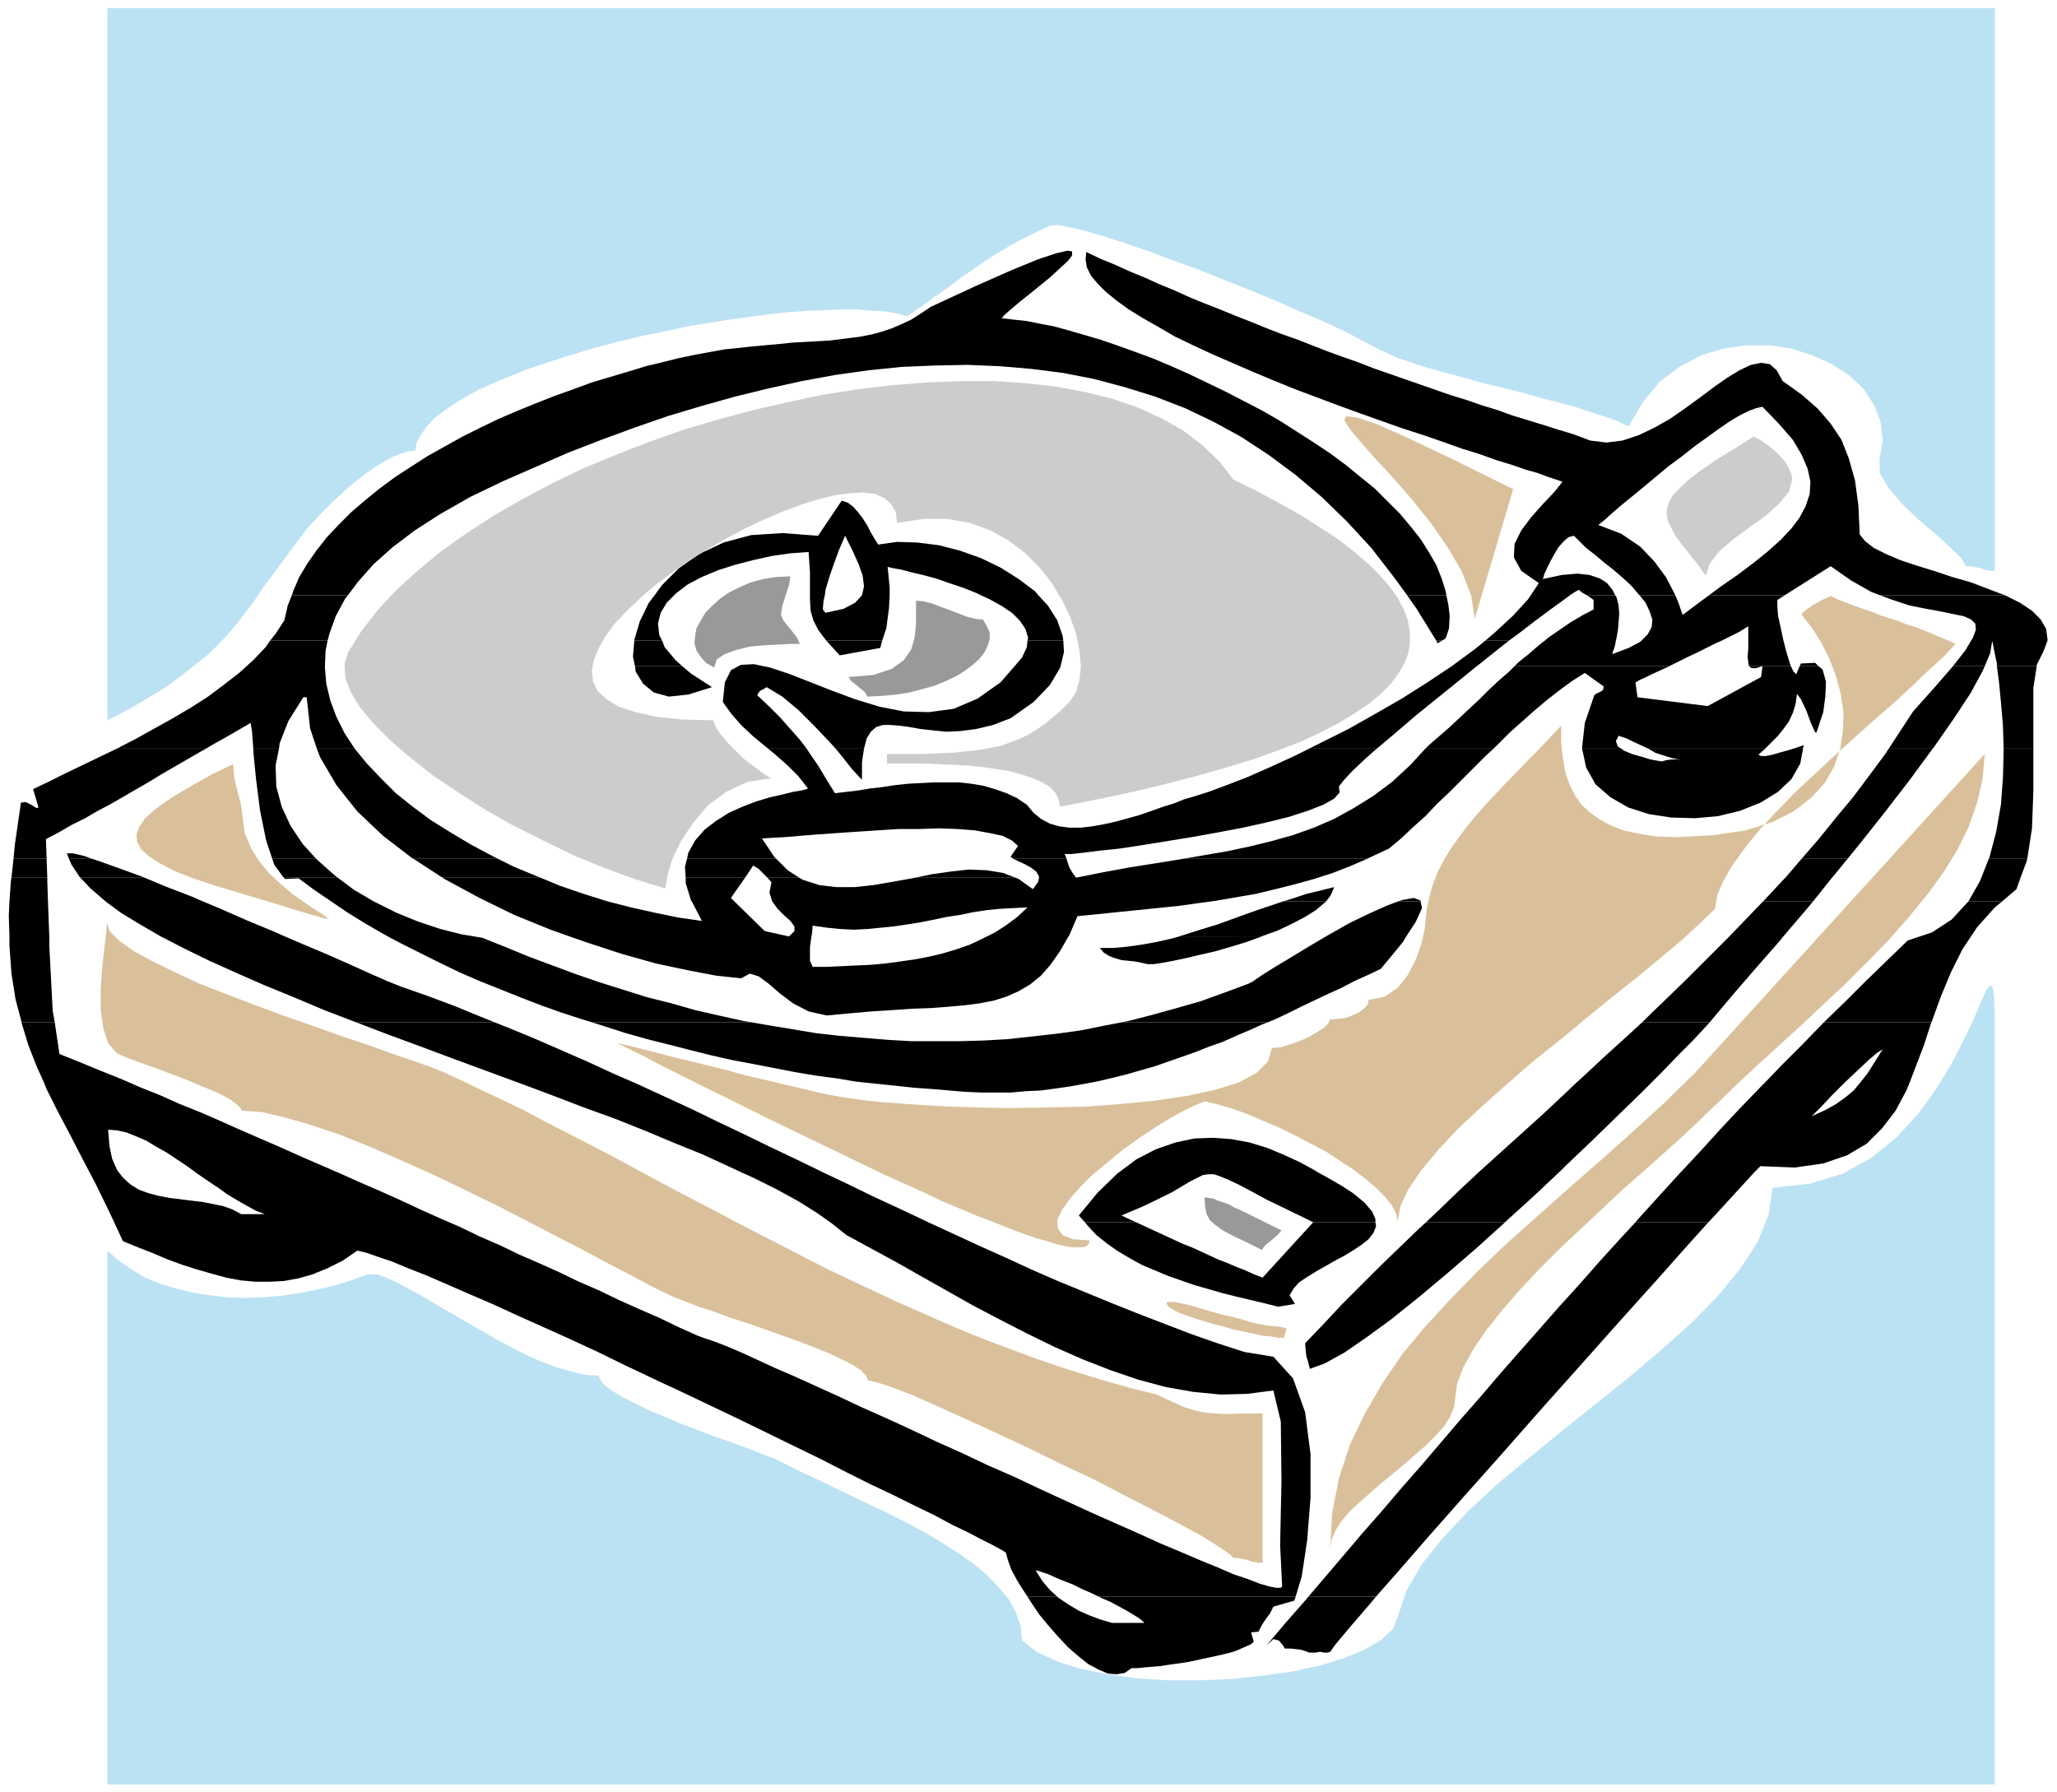
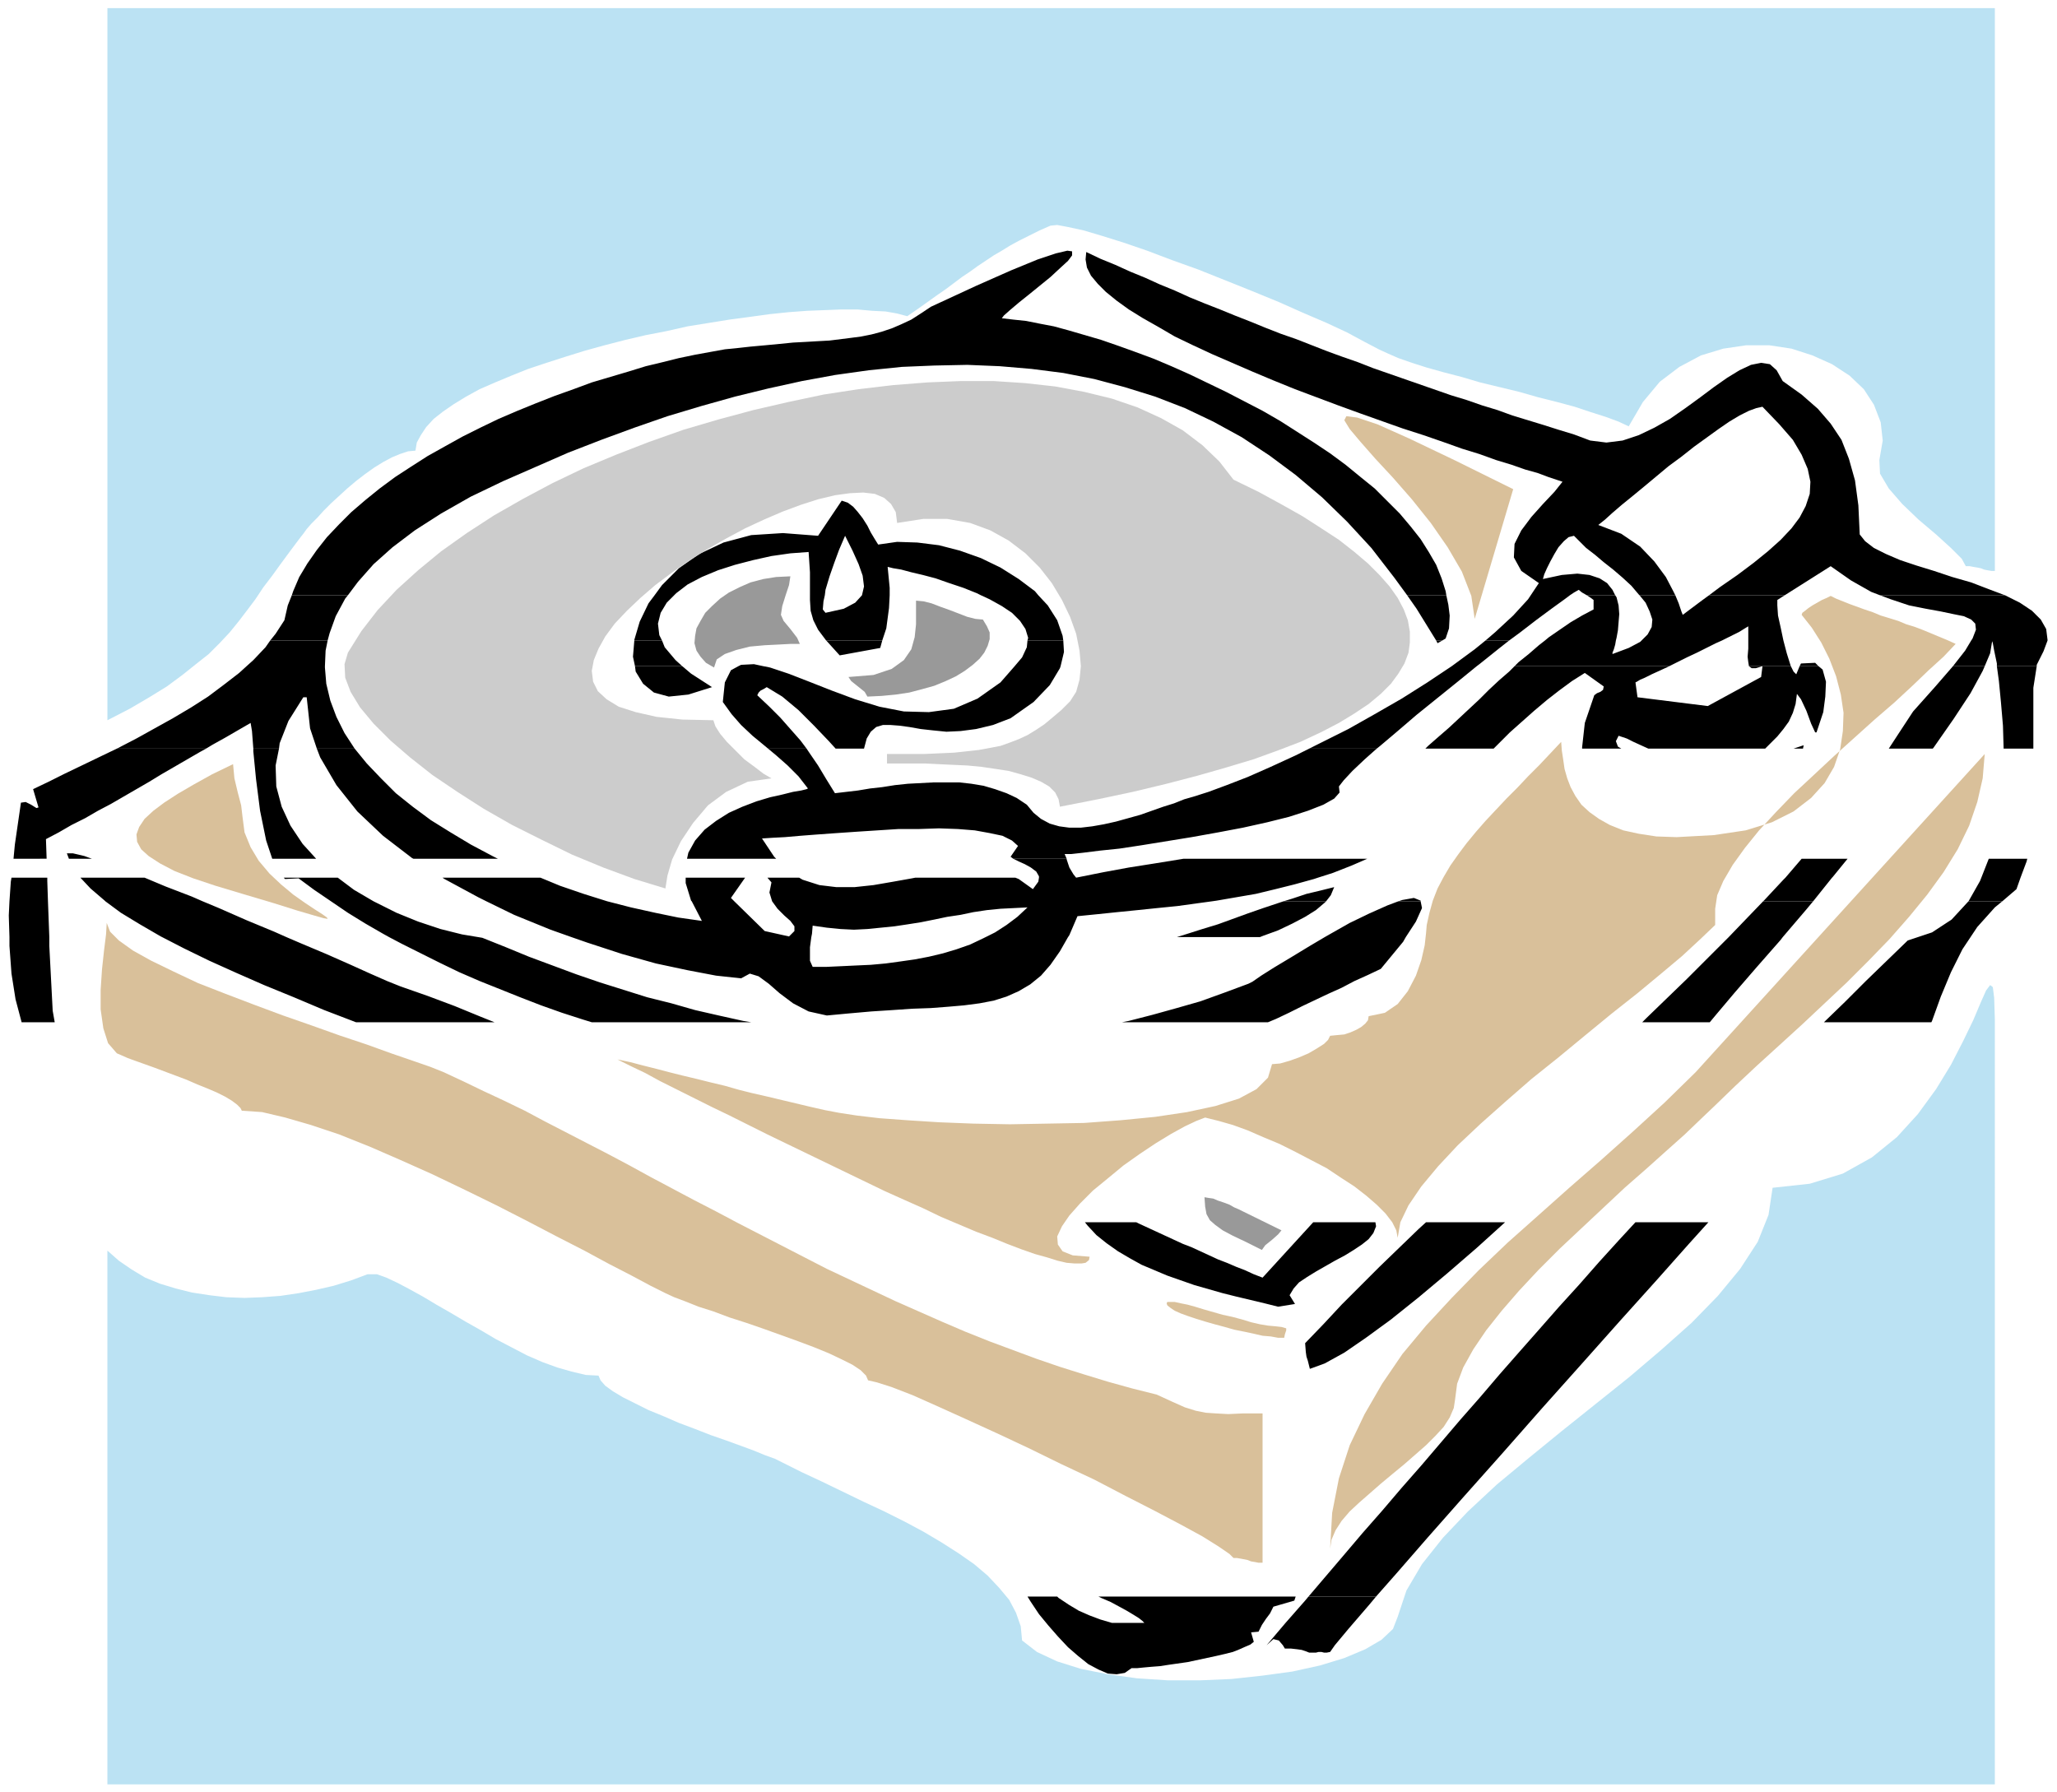
<svg xmlns="http://www.w3.org/2000/svg" width="5.03in" height="420.64" fill-rule="evenodd" stroke-linecap="round" preserveAspectRatio="none" viewBox="0 0 3045 2652">
  <style>.pen2{stroke:none}.brush3{fill:#000}.brush5{fill:#d9c09a}.brush6{fill:#ccc}.brush7{fill:#999}</style>
  <path d="M0 0h3045v2652H0z" style="fill:none;stroke:none" />
  <path d="m432 881 2-6 9-21 12-20 14-20 15-19 18-19 18-18 21-18 21-17 23-17 23-15 25-16 25-14 27-15 26-13 27-13 28-12 27-11 28-11 28-10 27-10 27-8 27-8 26-8 25-6 24-6 24-5 22-4 22-4 20-2 18-2 22-2 21-2 20-2 19-1 17-1 18-1 16-2 16-2 15-2 15-3 15-4 15-5 14-6 15-7 14-9 15-10 67-31 52-23 39-16 27-9 17-4 7 1v6l-6 8-12 11-14 13-16 13-16 13-15 12-13 11-9 8-3 4 17 2 19 2 20 4 21 4 22 6 24 7 24 7 26 9 25 9 27 10 26 11 27 12 27 13 27 13 27 14 27 14 26 15 25 16 25 16 24 16 23 17 22 18 21 17 19 19 18 18 16 19 15 19 12 19 11 19 8 20 6 19 1 6h-58l-19-26-34-44-36-39-37-36-39-33-39-29-41-27-42-23-42-20-44-17-45-14-45-12-46-9-47-6-47-4-48-2-49 1-48 2-49 5-50 7-49 9-50 11-49 12-50 14-50 15-49 17-49 18-49 19-48 21-48 21-48 23-44 25-39 25-33 25-28 25-23 26-15 20h-83z" class="pen2 brush3" />
  <path d="m969 881 11-15 25-25 30-21 36-17 41-11 47-3 52 4 35-52 9 3 8 6 7 8 7 9 7 11 5 10 6 10 5 8 28-4 30 1 32 4 31 8 31 11 29 14 27 17 24 18 5 6h-85l-6-3-20-8-21-7-20-7-19-5-17-4-15-4-12-2-8-2 3 31v11h-41l3-13-2-16-6-17-9-20-11-22-3 7-6 14-7 19-7 20-6 20-1 8h-22v-34l-2-30-27 2-28 4-27 6-27 7-25 8-24 10-21 11-17 13-3 3h-29zm1297 0 12-18-26-18-11-20 1-20 10-20 15-20 17-19 17-18 12-15-9-3-12-4-16-6-18-5-20-7-23-7-25-9-26-8-28-10-29-10-31-10-31-11-31-11-33-12-32-12-32-12-32-13-31-13-30-13-30-13-28-13-27-13-24-14-23-13-21-13-18-13-16-13-12-12-10-12-6-12-2-12 1-11 21 10 22 9 22 10 22 9 22 10 22 9 22 10 22 9 23 9 22 9 23 9 22 9 23 9 23 8 23 9 23 9 22 8 23 8 23 9 23 8 23 8 23 8 23 8 23 8 23 7 23 8 23 7 22 8 23 7 23 7 22 7 23 7 24 9 24 3 24-3 24-8 23-11 23-13 23-16 22-16 20-15 20-14 18-11 17-8 15-3 13 2 10 9 9 16 28 20 24 21 19 22 16 24 11 28 9 32 5 37 2 43 8 10 13 10 18 9 21 9 24 8 26 8 27 9 28 8 26 10 24 9h-185l-13-5-30-17-30-21-68 43h-112l16-12 26-18 24-18 21-17 19-17 16-17 12-16 9-17 6-18 1-18-4-19-9-21-13-22-20-23-25-26-9 2-11 4-14 7-15 9-16 11-18 13-18 13-19 15-19 14-18 15-18 15-17 14-16 13-14 12-11 10-10 8 34 13 28 19 21 22 17 23 11 21 3 6h-53l-1-1-11-13-13-12-14-12-14-11-13-11-13-10-10-10-8-8-8 2-7 6-8 9-6 10-6 11-5 10-4 9-2 7 28-6 23-2 18 2 15 5 11 7 8 10 4 8h-42l-7-4-5-4-7 4-6 4h-58zM400 948l8-10 13-20 5-22 6-15h83l-4 5-14 26-9 25-3 11h-85zm539 0v-1l8-27 13-27 9-12h29l-11 11-9 15-4 16 2 17 4 8h-41zm284 0-12-16-7-14-4-14-1-16v-7h22l-2 9-1 12 4 5 27-6 17-9 10-11h41l-1 19-4 30-6 18h-83zm298 0 1-4-4-13-8-12-12-12-15-10-18-10-13-6h85l14 15 14 22 8 23 1 7h-53zm605 0-29-47-14-20h58l3 14 2 16-1 19-5 15-5 3h-9zm73 0 14-12 27-25 22-24 4-6h58l-8 6-18 13-23 17-26 20-15 11h-35z" class="pen2 brush3" />
  <path d="m2287 948 6-5 16-11 16-11 17-10 17-9v-14l-4-3-6-4h42l2 3 3 12 1 13-1 12-1 12-2 11-1 4h-105zm143 0 9-9 6-11 1-11-4-12-6-13-9-11h53l5 12 4 12 2 5 28-21 11-8h112l-11 7v8l1 15 4 18 4 19h-52v-21l-5 3-8 5-10 5-12 6-4 2h-119zm488 0 2-3 5-13-1-9-6-6-11-5-15-3-19-4-22-4-25-5-27-9-16-6h185l22 11 18 12 13 13 8 14 2 16v1h-113zM365 986l10-9 18-19 7-10h85l-3 15-1 23H365zm575 0-3-14 2-24h41l4 10 16 19 10 9h-70zm153 0 4-2 19-1 14 3h-37zm409 0 11-13 7-15 1-10h53l1 17-5 21h-68zm647 0 34-25 16-13h35l-14 11-30 24-4 3h-37zm93 0 6-6 15-12 15-13 9-7h105l-1 6-2 7-2 5v2l24-9 17-9 2-2h119l-9 4-14 7-14 7-15 7-14 7-12 6h-229zm347 0-1-6-1-8 1-12v-12h52l5 19 5 16 1 3h-62zm75 0 2-4 21-1 5 5h-28zm227 0 18-23 9-15h113l-6 16-10 20v2h-59v-4l-4-19-2-11-1-3-3 18-8 19h-47zm-1668-38 1 1 19 21 60-11 3-11h-83zm903 0 2 4 7-4h-9zM173 1108l2-1 27-14 27-15 27-15 27-16 25-16 24-18 22-17 11-10h116v2l2 24 6 25 9 24 12 24 15 23h-56l-10-30-5-46h-5l-22 35-13 33-1 8h-38l-2-26-2-12-19 11-19 11-18 10-10 6H173zm964 0-6-5-17-14-17-16-14-16-13-18 3-29 9-18 11-6h37l10 2 27 9 31 12 33 13 35 13 36 11 36 7 37 1 37-5 35-15 34-24 21-24h68l-1 3-15 25-24 25-34 24-26 10-25 6-23 3-21 1-20-2-18-2-17-3-15-2-13-1h-11l-10 3-8 7-6 10-4 15h-42l-10-11-22-23-23-23-24-20-23-14-5 3-4 2-3 3-2 4 18 17 16 16 15 17 15 17 9 12h-57zm801 0 18-9 40-20 39-22 40-23 38-24 36-24h37l-27 22-31 25-31 25-28 24-26 22-5 4h-100z" class="pen2 brush3" />
  <path d="m2110 1108 4-4 16-14 15-13 15-14 15-14 15-14 14-14 15-14 15-13 8-8h229l-2 1-13 6-11 5-10 5-7 3-5 3-2 1 3 22 104 13 79-43 2-16-10 3h-6l-4-3h62l4 8 4 4 5-12h28l6 5 5 18-1 22-3 23-6 18-4 12h-2l-6-13-7-19-8-17-6-8-2 15-4 13-6 13-8 11-9 11-10 10-8 8h-173l-11-5-11-5-10-5-12-4-4 8 3 8 5 3h-58v-2l4-36 14-41 4-3 5-2 4-3 1-5-28-20-19 12-19 14-18 14-19 16-18 16-18 16-18 18-6 6h-101zm545 0 9-3 6-2-1 5h-14zm141 0 15-23 21-32 33-37 26-30h47l-3 7-18 33-25 38-30 43-1 1h-65zm170 0-1-34-3-35-3-31-3-22h59l-5 32v90h-44zM940 986l1 8 11 18 16 13 22 6 29-3 35-11-31-20-13-11h-70zM20 1271l2-21 9-62 7-1 8 4 8 5 3-1-8-27 23-11 24-12 25-12 27-13 25-12h132l-9 5-19 11-19 11-19 11-18 11-19 11-19 11-19 11-19 10-19 11-20 10-19 11-19 10 1 29H20zm82 0-3-8h9l17 4 11 4h-34zm301 0-9-27-9-44-6-47-4-41v-4h38l-5 25 1 31 8 30 13 28 18 27 20 22h-65zm209 0-2-1-43-33-38-36-31-39-24-41-5-13h56l18 22 21 22 22 22 25 20 27 20 29 18 30 18 32 17 8 4H612zm405 0 2-9 10-18 14-16 17-13 19-12 20-9 21-8 20-6 18-4 16-4 12-2 8-2 2-1-14-18-16-16-17-15-12-10h57l4 6 13 19 12 20 13 21 17-2 17-2 18-3 18-2 19-3 19-2 19-1 19-1h38l18 2 18 3 17 5 17 6 15 7 15 10 10 12 11 9 13 7 14 4 15 2h17l17-2 17-3 18-4 18-5 18-5 17-6 17-6 16-5 15-6 14-4 22-7 27-10 31-12 34-15 37-17 20-10h100l-18 16-18 17-13 14-7 9 1 9-8 9-16 9-23 9-28 9-32 8-36 8-37 7-39 7-37 6-37 6-33 5-29 3-24 3-18 2h-10l3 7h-79l-4-3 11-16-9-8-14-7-19-4-22-4-25-2-28-1-30 1h-30l-31 2-31 2-29 2-28 2-26 2-23 2-19 1-15 1 18 27 3 3h-132z" class="pen2 brush3" />
-   <path d="m1752 1271 29-5 35-6 33-7 33-8 32-9 31-11 30-13 29-16 29-18 28-21 27-25 22-24h101l-12 11-18 18-18 18-18 18-18 17-17 18-18 16-18 17-18 15-28 13-4 2h-272zm915 0 26-30 25-31 25-30 24-32 23-31 6-9h65l-33 45-37 48-38 48-18 22h-68zm277 0 1-2 10-38 7-40 3-40 1-40v-3h44v63l-2 55-7 45h-57zm-1707-163 9 11 15 19 11 12 4 4v-26l3-20h-42zm1105 0 6 28 14 25 22 19 26 15 31 10 33 5 35 1 34-3 33-8 30-12 26-16 20-19 13-23 4-22h-14l-10 3-11 3-10 3-10 2h-7l-4-2 9-8 1-1h-173l10 6 12 4 13 4 14 3-7-1h-7l-8 1-7 2-6-1-11-2-13-4-14-4-12-5-4-3h-58zM17 1299l3-28h49l1 28H17zm102 0-1-1-12-18-4-9h34l12 4 28 10 33 12 5 2h-95zm301 0-14-19-3-9h65l2 2 26 23 4 3h-80zm235 0-43-28h125l24 12 34 14 5 2H655zm360 0-1-16 3-12h132l17 17 17 11h-47l-7-7-6-6-8-5-12 18h-88zm340 0 24-5 28-4 27-3 26 1 25 4 18 7h-148z" class="pen2 brush3" />
  <path d="M1538 1299v-2l-4-7-8-6-9-5-9-4-8-4h79v1l4 12 6 10 4 5 40-8 38-7 38-6 37-6 6-1h272l-23 10-28 11-22 7h-413zm1105 0 24-28h68l-22 27-1 1h-69zm290 0 11-28h57l-1 4-9 24h-58zM14 1334l2-29 1-6h53v5l1 30H14zm142 0-1-1-21-18-15-16h95l31 13 39 15 16 7H156zm334 0-25-17-23-17-20 1-2-2h80l24 18 29 17h-63zm230 0-12-6-50-27-3-2h145l29 12 35 12 35 11H720zm304 0-1-1-8-26v-8h88l-21 30 5 5h-63zm119 0-4-13 3-15-6-7h47l5 3 25 8 25 3h27l28-3 29-5 28-5 5-1h148l5 2 21 15 8-11 1-6h413l-6 2-29 8-28 7-29 7-29 5-29 5-7 1h-651zm757 0 13-4 21-7 21-5 20-5-5 12-7 9h-63zm170 0 6-2 17-3 10 4v1h-33zm540 0 2-2 28-30 3-3h69l-28 35h-74zm304 0 17-30 2-5h58l-6 17-21 18h-50zM14 1387l-1-32 1-21h57l2 53H14zm226 0-2-1-31-18-28-17-23-17h144l24 10 41 18 41 17 18 8H240zm336 0-9-5-26-15-26-16-25-17h63l2 1 32 16 32 13 33 11 32 8 24 4H576zm270 0-31-11-54-22-41-20h179l35 9 36 8 34 7 35 5-15-29h63l45 44 36 8 8-8v-7l-6-8-9-8-10-10-8-11h651l-22 3-29 4-30 3-29 3-30 3-29 3-30 3-12 28-2 3h-122l14-7 17-11 16-12 15-14-20 1-20 1-20 2-20 3-19 4-20 3-19 4-20 4-19 3-20 3-20 2-20 2-20 1-20-1-20-2-21-3-1 12-1 5H846z" class="pen2 brush3" />
  <path d="m1742 1387 16-5 22-7 23-7 22-8 22-8 23-8 21-7 9-3h63l-2 2-13 11-16 10-19 10-21 10-22 8-5 2h-123zm219 0 7-4 30-17 29-14 27-12 16-6h33l2 10-9 20-15 23h-120zm598 0 25-26 26-27h74l-10 12-35 41h-80zm280 0 21-7 29-19 24-26 1-1h50l-11 9-26 29-10 15h-78zM32 1513l-9-34-6-38-3-41v-13h59v13l5 96 3 17H32zm495 0-47-18-45-19-44-18-41-18-40-18-37-18-33-17h184l21 9 38 16 34 15 31 14 25 11 20 8 40 14 40 15 39 16 20 8H527zm349 0-13-4-31-10-31-11-31-12-30-12-30-12-30-13-29-14-28-14-28-14-19-10h132l6 1 35 14 34 14 35 13 35 13 35 12 35 11 35 11 36 9 35 10 35 8 36 8 12 2H876zm785 0 10-2 35-9 36-10 35-10 36-13 35-13 6-3 13-9 19-12 25-15 28-17 22-13h120l-4 7-33 40-19 9-20 9-19 10-20 9-19 9-19 9-20 10-19 9-12 5h-216zm770 0 6-6 30-29 30-29 29-29 29-29 4-4h80l-3 4-36 41-32 37-27 32-10 12h-100zm269 0 31-30 31-31 31-30 31-30 15-5h78l-12 18-17 34-15 36-13 36-1 2h-159zM846 1387l23 8 52 17 50 14 47 10 42 8 37 4 13-7 13 4 15 11 16 14 20 15 23 12 27 6 32-3 34-3 31-2 29-2 28-1 26-2 23-2 23-3 21-4 19-6 18-8 17-10 16-13 14-16 14-20 12-21h-122l-4 2-19 9-20 7-20 6-21 5-21 4-21 3-22 3-22 2-22 1-21 1-22 1h-21l-4-9v-20l2-15H846z" class="pen2 brush3" />
-   <path d="m1742 1387-7 2-22 5-22 4-21 3-21 2h-21l6 7 8 5 8 3 10 3 10 1 10 1 10 2 9 2h9l13-2 16-3 19-4 21-5 22-5 24-7 23-7 19-7h-123zM65 1602l-10-22-13-33-10-33v-1h49l7 47 30 12 29 12 30 12 14 6H65zm701 0-46-17-49-18-48-18-49-18-47-18h205l20 8 39 16 39 17 39 17 39 18 30 13H766zm512 0-10-1-30-5-30-4-30-5-31-6-31-6-32-6-31-7-32-8-31-8-32-8-32-9-31-10-19-6h236l23 4 36 6 36 6 35 4 36 3 36 3 35 2h72l36-1 35-2 36-4 36-4 36-5 35-7 26-5h216l-8 3-20 9-19 8-20 9-20 7-20 8-20 7-20 7-20 7-21 6-21 6-20 5-21 5-10 2h-339zm1056 0 10-9 31-29 31-28 25-23h100l-11 12-15 16-19 19-25 26-16 16h-111zm279 0 25-26 31-31 31-32h159l-11 34-13 34-8 21h-73l11-14 10-16 12-19-8 5-13 11-17 16-18 17h-118zM132 1734l-11-21-18-35-18-34-16-32-4-10h126l16 7 30 12 29 13 30 12 30 13 29 13 30 13 30 13 29 13 30 13 23 10H288l-11-8-15-10-15-10-16-9-15-9-14-6-15-6-14-3-13-1 2 24 4 19 7 16 2 3h-43zm963 0-15-7-39-18-42-17-43-18-45-18-47-17-47-18-48-18-3-1h172l9 4 39 18 39 18 39 19 38 18 39 19 38 18 37 18h-121zm563 0 24-18 29-15 29-10 28-6 28-1 27 2 27 5 26 8 24 10 24 11 22 12 3 2h-291zm532 0 31-28 31-28 31-28 31-29 20-19h111l-14 14-35 34-38 37-41 39-8 8h-119zm299 0 28-30 30-33 30-32 31-32 5-5h118l-1 1-18 18-15 16-11 11-4 4 20-9 16-9 14-10 12-10 10-12h73l-5 12-16 30-20 26-23 23-29 17-35 12-42 6-51-2-8 8h-109zm-1211-132 19 2 29 3 28 3 28 2 23 2 24 2 23 1h45l22-2 22-1 22-3 21-3 22-4 11-2h-339zM169 1809l-8-17-20-41-9-17h43l7 9 11 10 13 8 14 5 15 4 16 3 16 2 16 2 17 2 15 3 15 3 14 5 13 7h35l-13-5-13-7-14-8-15-9-14-10-15-10-16-11-4-3h209l7 3 29 13 30 13 29 13 30 14 29 13 14 6H169zm1060 0-20-14-27-17-31-17-34-17-22-10h121l2 1 38 18 39 19 39 18 38 18 2 1h-145zm377 0-9-10 28-34 29-28 4-3h291l18 10 19 11 17 11 17 14 11 13 5 11v5h-92l-37-18-31-15-24-13-19-10-15-7-12-5-9-3h-8l-8 1-8 4-10 5-12 7-15 9-20 10-25 12-31 13 13 6 9 4h-76zm505 0 19-18 30-29 30-28h119l-35 33-44 40-2 2h-117zm310 0 6-7 30-33 30-33 2-2h109l-1 1-22 24-32 35-14 15h-108zm-900 554-6-9-10-16-8-15-5-14-3-11-3-2-7-4-11-6-16-8-19-10-23-11-26-14-29-14-32-16-34-16-36-18-37-19-39-19-41-20-41-20-42-20-42-20-43-20-42-20-41-20-41-19-40-18-38-17-37-17-35-15-32-14-30-13-28-11-24-10-21-7-17-6-13-3-22 15-22 11-22 9-21 6-22 4-21 1h-21l-22-2-21-4-22-6-21-6-22-7-22-8-21-9-23-9-22-9-13-28h496l16 7 29 14 30 13 29 14 30 13 29 13 29 14 30 13 29 14 29 13 30 13 29 14 29 13 11 4 15 5 18 7 21 9 24 11 26 12 30 13 31 14 33 15 34 16 36 16 37 17 38 18 38 17 38 18 39 17 38 18 37 17 37 17 36 16 34 15 33 15 31 13 28 12 27 11 23 10 21 7 18 7 14 4 10 2h7l2-2-3-61 2-95-1-88-11-46-39 5-39 1-41-4-40-7-41-11-41-14-41-16-41-18-41-20-41-21-40-21-39-22-39-22-37-21-37-20-35-19-20-16-4-3h145l37 17 39 18 38 17 39 18 39 17 39 16 39 16 40 16 39 15 39 15 40 14 40 13 43 7 29 32 18 50 8 62v65l-5 63-8 53-9 30h-292l-10-5-14-6-14-7-13-5-12-5-11-5-9-3-6-2-4-1 10 16 11 13 11 10h-44z" class="pen2 brush3" />
  <path d="m1937 2363 23-27 29-34 28-33 29-33 29-34 29-33 29-34 29-34 29-33 29-34 29-33 30-34 29-33 30-33 29-33 30-33 24-26h108l-28 31-48 54-54 60-57 64-59 66-59 67-57 64-53 60-47 54-30 34h-100zm-331-554 4 5 13 14 15 12 17 12 17 10 18 10 19 8 19 8 20 7 20 7 21 6 21 6 20 5 21 5 21 5 20 5 25-4-8-13 6-10 8-9 12-8 13-8 14-8 14-8 15-8 13-8 12-8 10-8 7-9 4-10-1-6h-92l-75 82-13-5-13-6-13-5-14-6-13-5-13-6-13-6-13-6-13-5-13-6-13-6-13-6-13-6-13-6-4-2h-76zm505 0-11 10-29 28-29 28-28 28-28 28-27 29-27 28 1 13 1 7 2 6 3 12 22-8 29-16 32-22 37-27 40-32 43-36 44-38 42-38h-117zm-590 554 5 8 12 18 14 17 14 16 15 16 15 13 15 12 15 8 14 6 13 1 12-2 10-7h8l10-1 11-1 13-1 13-2 14-2 14-2 14-3 14-3 14-3 13-3 12-3 10-4 9-4 7-3 5-4-4-14 11-1 5-10 6-9 6-8 5-10 31-9 2-6h-292l4 2 14 6 13 7 11 6 10 6 8 5 5 4 3 3h-48l-17-5-16-6-16-7-15-9-15-10-2-2h-44z" class="pen2 brush3" />
  <path d="m1937 2363-5 6-29 33-28 33 10-9 8 2 6 7 3 5h9l9 1 7 1 6 2 5 2h10l4-1h4l4 1h4l5-1 7-10 20-24 31-36 10-12h-100z" class="pen2 brush3" />
  <path d="M2953 204V12H159v1054l33-17 29-17 26-16 23-17 20-16 19-15 16-16 15-16 13-16 13-17 12-16 12-18 13-17 13-18 14-19 15-20 4-5 5-7 7-8 9-9 9-10 11-11 12-11 12-11 13-11 13-10 14-10 13-8 13-7 12-5 12-4 11-1 2-12 6-11 8-12 11-12 14-11 16-11 18-11 20-11 23-10 24-10 25-10 27-9 28-9 29-9 29-8 31-8 30-7 31-6 31-7 31-5 31-5 30-4 29-4 29-3 27-2 26-1 25-1h23l22 2 20 1 17 3 15 4 16-11 14-10 14-10 13-9 12-9 12-9 12-8 11-8 12-8 12-8 12-7 13-8 13-7 14-7 16-8 16-7 10-1 16 3 23 5 27 8 32 10 35 12 37 14 39 14 40 16 40 16 39 16 36 16 35 15 30 14 26 14 21 11 13 6 16 7 20 7 22 7 25 7 27 7 27 8 29 7 29 7 28 8 28 7 26 7 24 8 22 7 19 7 15 7 21-36 25-30 29-22 32-17 33-10 34-5h34l33 5 31 10 29 13 26 17 21 20 15 23 10 26 3 27-5 29 1 20 13 22 20 23 24 23 26 22 22 20 16 16 6 11h6l5 1 6 1 5 1 5 2 5 1 6 1h5V204zM1513 2428l-2-21-7-20-10-19-15-18-17-18-20-17-23-16-25-16-27-16-28-15-30-15-30-14-31-15-31-15-30-14-30-15-10-5-14-5-17-7-19-7-22-8-23-8-23-9-24-9-23-10-22-9-20-10-18-9-15-9-11-8-7-8-3-7-19-1-21-5-21-6-22-8-23-10-23-12-23-12-22-13-23-13-22-13-21-12-20-12-20-11-17-9-17-8-14-5h-14l-24 9-26 8-26 6-26 5-27 4-27 2-26 1-27-1-25-3-26-4-24-6-23-7-22-9-20-12-19-13-17-15v790h2794V1509l-1-32-2-16-4-3-6 8-8 18-11 26-15 31-18 35-22 36-27 37-31 34-37 30-43 24-49 15-55 6-6 40-16 40-26 40-33 40-39 40-45 40-47 40-50 40-50 40-49 40-47 39-43 40-37 39-31 39-23 39-13 39-7 18-17 16-24 14-31 13-36 11-41 9-44 6-46 5-47 2h-47l-46-3-43-6-40-8-35-11-30-14-22-17z" class="pen2" style="fill:#bbe2f3" />
-   <path d="m1712 2064-36-9-36-10-36-11-35-11-35-12-35-13-35-13-35-14-35-15-34-15-34-15-34-16-34-16-34-16-33-17-33-17-33-17-33-17-32-17-33-17-32-17-32-17-31-17-32-17-31-16-31-16-31-16-30-16-31-15-30-14-29-14-30-14-20-8-26-9-32-11-36-13-39-13-42-15-43-15-43-16-42-16-41-16-36-17-33-16-27-15-21-15-13-13-5-13-1 17-3 24-3 28-2 30v29l4 28 7 22 13 15 7 3 9 4 11 4 14 5 14 5 16 6 16 6 16 6 16 7 15 6 14 6 12 6 10 6 8 6 5 5 2 4 30 2 34 8 38 11 42 14 45 18 46 20 47 21 48 23 47 23 45 23 44 23 41 21 37 20 33 17 28 15 22 11 13 6 16 6 20 8 22 7 24 9 25 8 26 9 25 9 25 9 24 9 22 9 19 9 16 8 12 8 8 8 3 7 13 3 22 7 31 12 36 16 42 19 46 21 47 22 49 24 49 23 46 24 43 22 38 20 33 18 24 15 16 11 6 6h5l6 1 5 1 5 1 5 2 6 1 5 1h6v-221h-29l-22 1-18-1-15-1-15-3-16-5-18-8-24-11zm827-719 3-20 9-21 14-24 18-25 21-26 25-27 27-28 29-27 30-28 30-27 30-27 29-25 27-25 24-23 22-20 18-19-11-5-12-5-12-5-12-5-13-5-13-4-12-5-13-4-13-4-12-5-12-4-11-4-11-4-10-4-10-4-8-4-6 3-7 3-7 4-7 4-6 4-5 4-4 3-1 3 15 19 14 22 12 24 10 26 7 27 4 27-1 27-4 27-9 26-14 24-20 22-26 20-32 16-39 12-47 7-55 3-30-1-26-4-23-5-20-8-16-9-14-10-12-11-9-13-7-13-5-13-4-14-2-14-2-13-1-13v-24l-16 17-16 17-17 17-16 17-16 16-16 17-15 16-14 16-14 17-12 16-12 17-10 17-9 17-7 18-5 18-4 18-1 12-2 18-5 22-8 23-12 23-15 19-19 13-24 5-1 6-4 5-6 5-7 4-9 4-9 3-11 1-10 1-3 6-6 6-11 7-12 7-14 6-14 5-14 4-12 1-6 20-17 17-26 14-35 11-42 9-47 7-51 5-54 4-55 1-55 1-54-1-51-2-47-3-41-3-34-4-26-4-21-4-22-5-21-5-21-5-21-5-22-5-20-5-21-6-21-5-20-5-21-5-20-5-19-5-20-5-19-5-19-4 20 10 21 10 22 12 24 12 26 13 26 13 27 13 28 14 28 14 29 14 29 14 29 14 29 14 29 14 29 14 29 13 27 12 27 13 26 11 26 11 24 9 22 9 21 8 20 7 18 5 16 5 13 3 12 1h10l6-1 5-4 1-5-25-2-15-6-7-10-1-12 7-15 11-16 16-18 19-19 22-18 23-19 24-17 24-16 23-14 20-11 17-8 13-5 20 5 21 6 22 8 23 10 24 10 24 12 23 12 23 12 21 14 20 13 18 14 15 13 13 13 10 13 6 12 2 11 4-23 12-25 19-28 25-30 29-31 34-32 36-32 39-34 40-32 40-33 39-32 38-30 35-29 31-26 27-25 22-21z" class="pen2 brush5" />
+   <path d="m1712 2064-36-9-36-10-36-11-35-11-35-12-35-13-35-13-35-14-35-15-34-15-34-15-34-16-34-16-34-16-33-17-33-17-33-17-33-17-32-17-33-17-32-17-32-17-31-17-32-17-31-16-31-16-31-16-30-16-31-15-30-14-29-14-30-14-20-8-26-9-32-11-36-13-39-13-42-15-43-15-43-16-42-16-41-16-36-17-33-16-27-15-21-15-13-13-5-13-1 17-3 24-3 28-2 30v29l4 28 7 22 13 15 7 3 9 4 11 4 14 5 14 5 16 6 16 6 16 6 16 7 15 6 14 6 12 6 10 6 8 6 5 5 2 4 30 2 34 8 38 11 42 14 45 18 46 20 47 21 48 23 47 23 45 23 44 23 41 21 37 20 33 17 28 15 22 11 13 6 16 6 20 8 22 7 24 9 25 8 26 9 25 9 25 9 24 9 22 9 19 9 16 8 12 8 8 8 3 7 13 3 22 7 31 12 36 16 42 19 46 21 47 22 49 24 49 23 46 24 43 22 38 20 33 18 24 15 16 11 6 6h5l6 1 5 1 5 1 5 2 6 1 5 1h6v-221h-29l-22 1-18-1-15-1-15-3-16-5-18-8-24-11zm827-719 3-20 9-21 14-24 18-25 21-26 25-27 27-28 29-27 30-28 30-27 30-27 29-25 27-25 24-23 22-20 18-19-11-5-12-5-12-5-12-5-13-5-13-4-12-5-13-4-13-4-12-5-12-4-11-4-11-4-10-4-10-4-8-4-6 3-7 3-7 4-7 4-6 4-5 4-4 3-1 3 15 19 14 22 12 24 10 26 7 27 4 27-1 27-4 27-9 26-14 24-20 22-26 20-32 16-39 12-47 7-55 3-30-1-26-4-23-5-20-8-16-9-14-10-12-11-9-13-7-13-5-13-4-14-2-14-2-13-1-13l-16 17-16 17-17 17-16 17-16 16-16 17-15 16-14 16-14 17-12 16-12 17-10 17-9 17-7 18-5 18-4 18-1 12-2 18-5 22-8 23-12 23-15 19-19 13-24 5-1 6-4 5-6 5-7 4-9 4-9 3-11 1-10 1-3 6-6 6-11 7-12 7-14 6-14 5-14 4-12 1-6 20-17 17-26 14-35 11-42 9-47 7-51 5-54 4-55 1-55 1-54-1-51-2-47-3-41-3-34-4-26-4-21-4-22-5-21-5-21-5-21-5-22-5-20-5-21-6-21-5-20-5-21-5-20-5-19-5-20-5-19-5-19-4 20 10 21 10 22 12 24 12 26 13 26 13 27 13 28 14 28 14 29 14 29 14 29 14 29 14 29 14 29 14 29 13 27 12 27 13 26 11 26 11 24 9 22 9 21 8 20 7 18 5 16 5 13 3 12 1h10l6-1 5-4 1-5-25-2-15-6-7-10-1-12 7-15 11-16 16-18 19-19 22-18 23-19 24-17 24-16 23-14 20-11 17-8 13-5 20 5 21 6 22 8 23 10 24 10 24 12 23 12 23 12 21 14 20 13 18 14 15 13 13 13 10 13 6 12 2 11 4-23 12-25 19-28 25-30 29-31 34-32 36-32 39-34 40-32 40-33 39-32 38-30 35-29 31-26 27-25 22-21z" class="pen2 brush5" />
  <path d="m1826 710-21-27-25-24-29-22-32-18-35-16-38-13-41-10-43-8-45-5-46-3h-49l-49 2-51 4-51 6-52 8-52 11-52 12-52 14-51 15-51 18-49 19-48 20-46 22-45 24-42 24-40 26-38 27-34 28-32 29-28 30-24 31-20 32-5 17 1 20 8 21 14 23 20 24 25 25 29 25 33 26 37 25 39 25 42 24 44 22 45 22 46 19 46 17 46 14 3-19 7-24 13-27 18-27 22-26 27-20 32-15 35-5-12-7-13-10-15-11-13-13-13-13-10-12-7-11-3-9-46-1-38-4-31-7-25-8-18-11-13-12-7-14-2-16 3-16 7-17 10-18 14-19 18-19 20-19 22-19 24-18 26-18 27-17 28-16 28-15 28-13 28-12 27-10 25-8 25-6 22-3 20-1 17 2 14 6 10 9 7 12 2 16 39-6h35l34 6 30 11 27 15 25 19 21 21 18 23 15 25 12 25 9 25 5 25 2 23-2 20-5 18-9 14-13 13-13 11-12 10-12 8-13 8-13 6-13 5-14 5-16 3-16 3-18 2-19 2-22 1-23 1h-54v14h56l20 1 21 1 22 1 21 2 20 3 20 3 18 5 16 5 14 6 12 7 9 9 5 10 2 11 56-11 52-11 50-12 46-12 42-12 40-12 36-13 34-13 30-14 27-14 23-14 21-14 18-15 15-15 11-15 9-15 6-16 2-15v-16l-3-17-6-16-9-17-12-17-15-17-17-17-20-17-23-18-26-17-28-18-32-18-33-18-37-18z" class="pen2 brush6" />
  <path d="m1455 917-11-1-12-3-13-5-13-5-14-5-13-5-12-3-11-1v35l-2 19-5 18-11 16-18 13-27 9-37 3 4 6 10 8 10 8 4 7 21-1 21-2 20-3 19-5 18-5 17-7 15-7 13-8 12-9 10-9 7-9 5-10 3-10v-10l-4-9-6-10zm-299-7 2-13 5-16 5-15 2-13-21 1-19 3-19 5-16 7-16 8-13 9-12 11-10 10-7 12-6 11-2 11-1 11 3 11 6 9 8 9 12 7 4-12 12-8 17-6 20-5 22-2 20-1 19-1h13l-4-9-10-13-10-12-4-9z" class="pen2 brush7" />
-   <path d="m2653 710-1-8-4-9-5-9-8-9-8-8-10-8-10-7-11-6-30 19-26 16-22 15-17 13-13 12-10 10-7 11-3 9-1 10 2 10 5 10 6 12 9 12 11 14 12 15 13 18 6-18 14-18 21-18 23-17 24-17 20-18 15-18 5-18z" class="pen2 brush6" />
  <path d="m2240 724-87-43-67-32-47-21-30-10-16-2-3 6 8 13 16 19 22 25 26 28 28 32 28 35 25 36 21 36 14 36 5 34 57-192zM359 1209l-2-17-5-19-5-21-2-21-31 15-27 15-24 14-20 13-16 12-13 12-8 12-4 11 1 11 6 11 11 10 17 11 21 11 28 11 33 11 40 12 47 14 35 11 24 7 14 4 6 1-1-2-7-5-11-7-15-10-17-12-18-15-17-16-16-19-12-20-9-22-3-23zm1795 862 3-23 9-24 15-27 19-28 23-29 26-30 29-31 31-31 32-30 32-30 32-30 32-28 29-26 28-25 24-23 21-20 30-29 32-30 33-30 34-31 33-31 33-31 32-32 31-32 29-33 27-33 24-33 21-34 17-35 12-35 8-35 3-36-428 471-46 45-47 43-47 42-47 41-46 41-45 40-43 41-40 41-38 41-35 42-30 44-26 45-22 46-16 49-10 51-3 53 2-13 6-14 9-14 12-14 14-13 16-14 16-14 18-15 17-14 16-14 16-14 14-14 12-13 9-14 6-14 2-13zm-257-107-9-1-11-1-12-2-13-3-13-4-15-4-14-3-14-4-14-4-13-4-11-3-10-2-9-2h-11l-1 2 1 3 5 4 6 4 9 4 11 4 12 4 13 4 14 4 15 4 14 4 15 3 14 3 13 3 12 1 11 2h9l1-5 2-6v-3l-7-2z" class="pen2 brush5" />
  <path d="m1840 1793-6-3-7-3-7-4-8-3-9-3-7-3-7-1-6-1 1 14 2 11 5 9 8 7 11 8 15 8 19 9 24 12 5-7 10-8 9-8 5-6-57-28z" class="pen2 brush7" />
</svg>